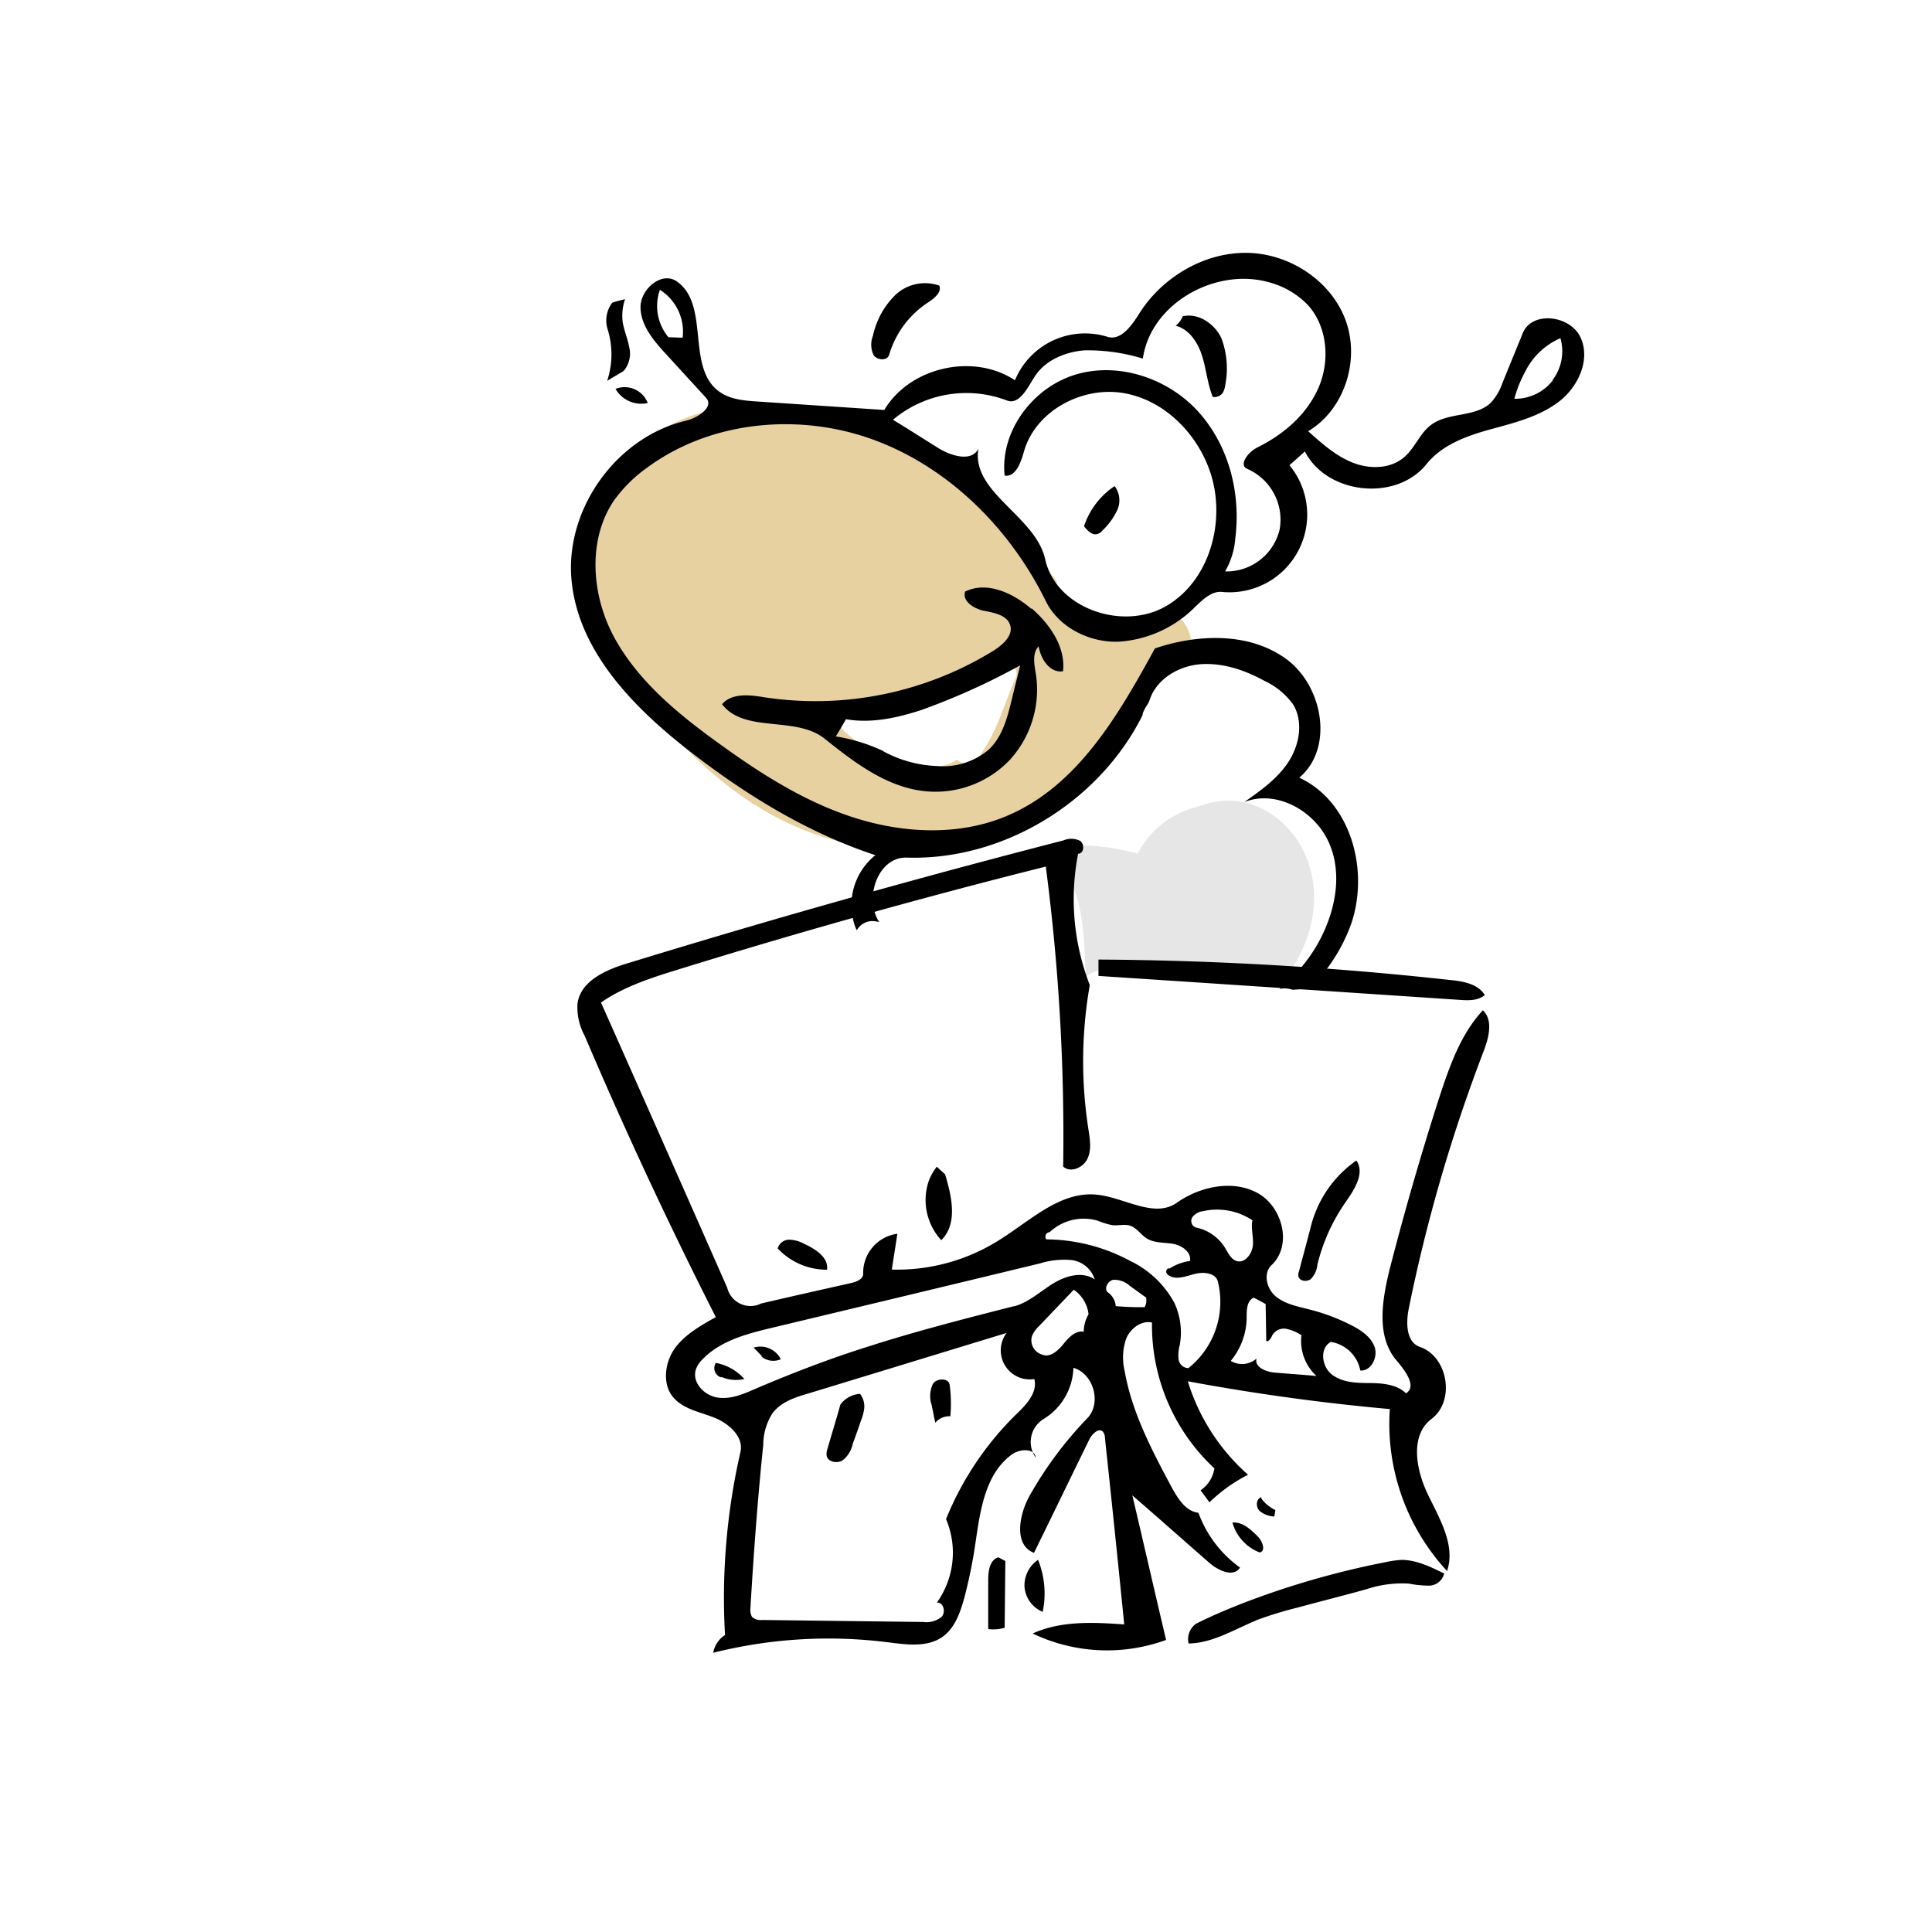
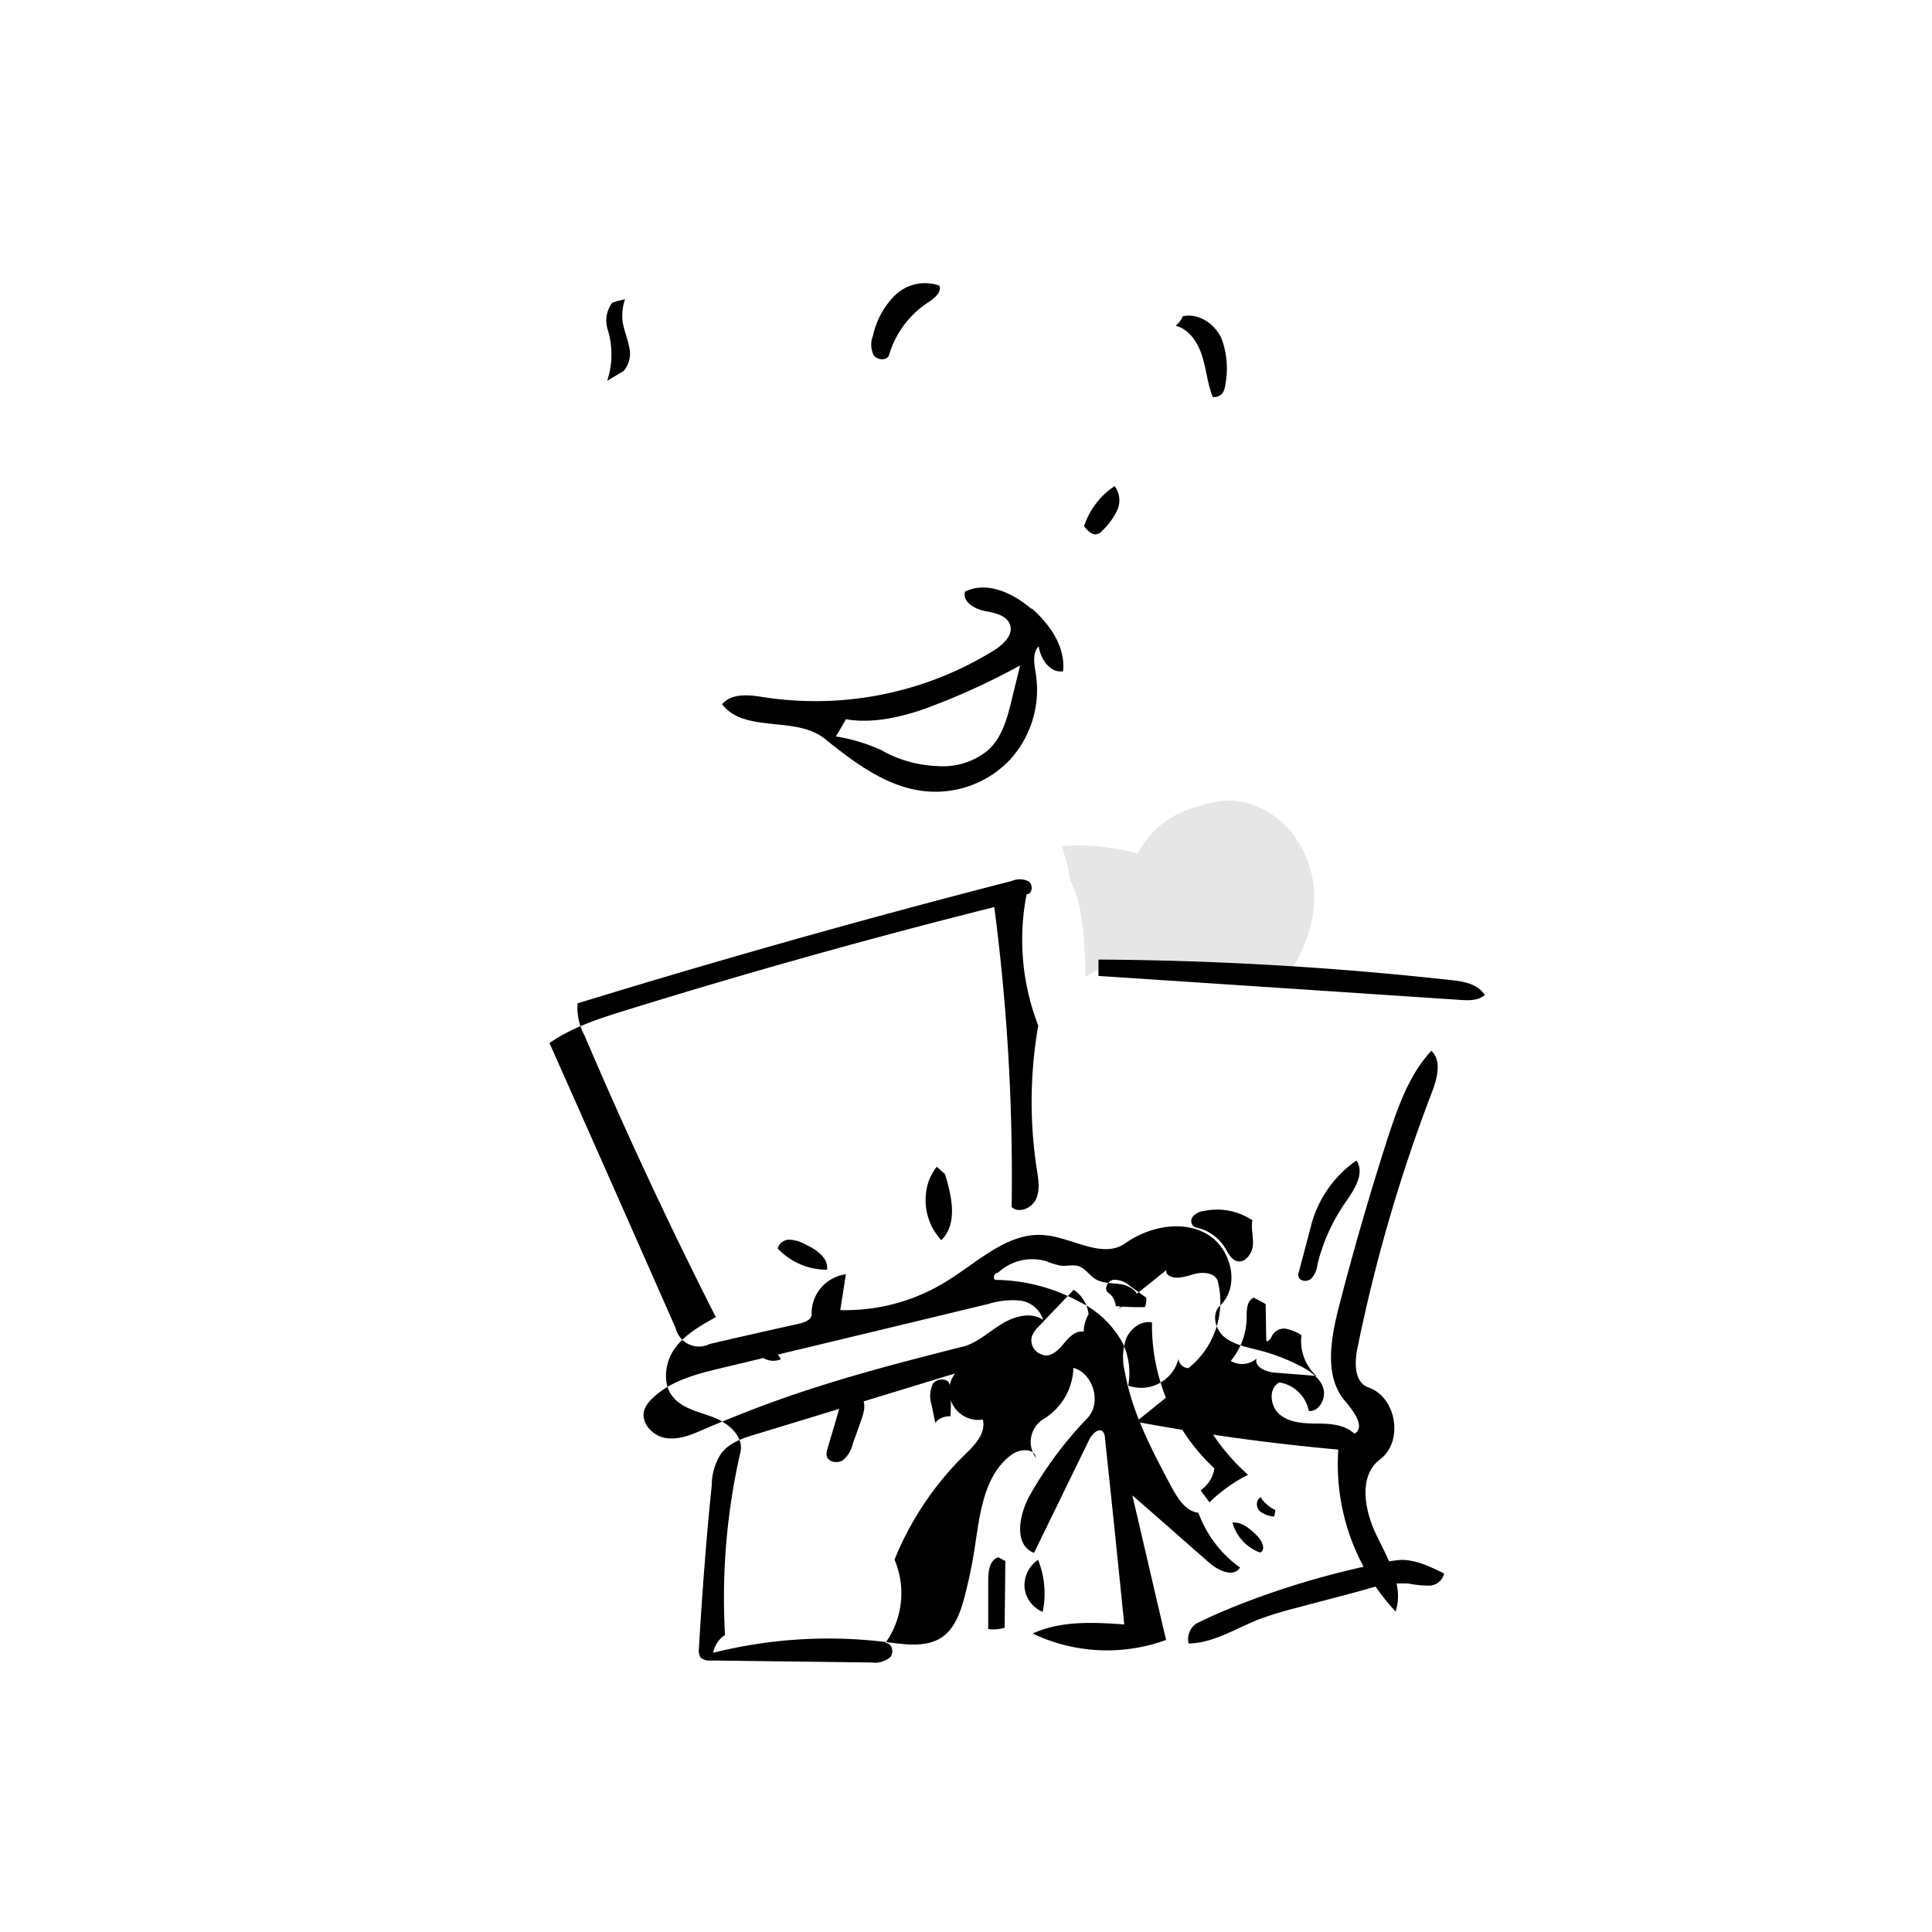
<svg xmlns="http://www.w3.org/2000/svg" id="4f61ab4d-aacf-431a-b86c-81b42eeb0742" data-name="Layer 1" viewBox="0 0 300 300">
  <defs>
    <style>.\35 fb82b75-76b9-4ca7-9ebe-1e9e8828b9db{fill:#fff;}.\31 97ba46b-0859-42f6-804d-406ce48e21df{fill:#e8d1a1;}.\34 5dbd0a3-7f89-4b3b-ac24-9da6b3ad5472{fill:#e6e6e6;}</style>
  </defs>
-   <path class="5fb82b75-76b9-4ca7-9ebe-1e9e8828b9db" d="M231,170.1a15.11,15.11,0,0,0-1.42-11.49,16.73,16.73,0,0,0-8.85-6.91,36,36,0,0,0-13.42-2.26c.26-1,.47-2,.64-3,3.81-6.54,4.77-14.75.73-21.47a18.87,18.87,0,0,0-5.71-6,18.6,18.6,0,0,0,.26-4,23.88,23.88,0,0,0-2.51-9.41c-1.37-3.07-5.67-6.16-8.86-6.91a15.85,15.85,0,0,0-11.49,1.42,22,22,0,0,0-5.61,4.43c0-.37.07-.74.11-1.11A34.3,34.3,0,0,1,176,98.78a15.27,15.27,0,0,0,6.55-2A19.57,19.57,0,0,0,186.33,94c.26-.27.51-.54.75-.82.63-.11,1.25-.2,1.88-.29l.18,0c3.42-.4,6.23-1,9.05-3.13a14.22,14.22,0,0,0,5.4-7.7,16,16,0,0,0-1.25-10.94c5-5.17,8.17-13.65,5.37-20.66a14.89,14.89,0,0,0-24.85-6.75c-.72.71-1.46,1.38-2.22,2a39.65,39.65,0,0,1-4.94,2.83A38.21,38.21,0,0,1,170,50c-.56,0-1.13.07-1.7.09a16,16,0,0,0-12.79,7,33.63,33.63,0,0,0-15,3.7,17.45,17.45,0,0,0-3.6,2.52c-1.35-.23-2.73-.41-4.13-.57-10.51-1.18-21.6,1.44-30.86,6.43a22.6,22.6,0,0,0-8.61,7.59,18.54,18.54,0,0,0-1.8,15.12c1.74,5.78,6,10.9,9.63,15.53a81.19,81.19,0,0,0,19.5,17.32A88.23,88.23,0,0,0,135.13,132c.48.2,1,.39,1.46.57a19.53,19.53,0,0,0-1,5.59c-.55.07-1.11.17-1.67.28-1.92.4-3.8,1-5.68,1.52-7.54,2.09-15.19,3.94-22.65,6.29-4.53,1.43-8.44,3.86-11,8a18.16,18.16,0,0,0-2.07,13.85c1.19,4.42,3.74,8,6,11.87A164.71,164.71,0,0,1,108,198.4a98.93,98.93,0,0,1,5.77,20.66c.18,1.84.29,3.69.32,5.54l-.3.17c-5.53,3.1-8.93,10.58-7,16.78a17.87,17.87,0,0,0,3.79,6.6c2.72,3,6.66,4.06,10.5,4.43l2.16.22a13.26,13.26,0,0,0,6.62.69c11.31,1.21,22.66,2.51,34,2.92a119.68,119.68,0,0,0,42.31-6.06,14.46,14.46,0,0,0,8.33.22c7.31-2.31,13.2-10.35,10.54-18.26a65.29,65.29,0,0,1-2.57-10.4,89.92,89.92,0,0,1,.42-19.47C224.7,191.45,227.78,180.74,231,170.1ZM182.3,111.17s-.15.11-.24.16l-.1.12a11.91,11.91,0,0,0-.62,1.1,2.16,2.16,0,1,1-3.71-2.21,6.3,6.3,0,0,1,2.52-2.92,2.21,2.21,0,0,1,2.95.8A2.18,2.18,0,0,1,182.3,111.17Z" />
-   <path class="197ba46b-0859-42f6-804d-406ce48e21df" d="M182,95.13a2.25,2.25,0,0,1-1,.7c-5.64,2.12-14.35,2.52-16.88-4.22a1.83,1.83,0,0,1,0-1.32c-7.2-9.45-16.4-17.79-27-22.91-12.68-6.11-29.88-7.25-40.2,4.1a24.29,24.29,0,0,0-6.51,19.28c.94,7.38,5.91,13.39,10.39,19,8.93,11.2,20.57,20.44,35.24,21.88a31.64,31.64,0,0,0,15.59-2.52,4.31,4.31,0,0,0,2,.28c.52,0,1-.12,1.55-.21v0l.14,0a19.73,19.73,0,0,0,9.56-4.44c0-.08.1-.16.16-.24q2.06-2.67,4.06-5.36c.13-.28.25-.56.37-.84l.51-.33q3.8-5.07,7.53-10.19a28,28,0,0,1,7.27-6.41A5.48,5.48,0,0,0,182,95.13Zm-24.37,10.34c-1.88,4.26-3,8.83-6,12.49a2.06,2.06,0,0,1-3,0h0c-3,1.91-6.22,1.06-9.27-.18a12,12,0,0,1-6.35-2.64,35.62,35.62,0,0,1-3.18-2.8c-.74-.74-1.46-1.5-2.17-2.27,1.86-.28,3.67-.59,5.41-.85l19.45-2.9a2.34,2.34,0,0,1,.24-.09c.37-1,.75-2,1.17-3C155,100.73,158.75,103,157.64,105.47Z" />
-   <path d="M100.58,62.58a4.61,4.61,0,0,1-5-2.19,3.84,3.84,0,0,1,5,2.19" />
  <path d="M171.18,82.38a1.37,1.37,0,0,1-.7.51c-.82.34-1.63-.49-2.15-1.18a12,12,0,0,1,4.75-6.23,3.68,3.68,0,0,1,.41,3.72,10.5,10.5,0,0,1-2.31,3.18" />
  <path d="M97.06,46.45A7.92,7.92,0,0,0,96.69,50c.21,1.3.76,2.55,1,3.85a4.15,4.15,0,0,1-.85,3.75c-.82.51-1.69,1-2.56,1.54A13.08,13.08,0,0,0,94.31,51a4.6,4.6,0,0,1,.76-4c.65-.22,1.34-.38,2-.55" />
  <path d="M183.63,49.12c2.43-.58,4.92,1.12,6,3.33a13.3,13.3,0,0,1,.64,7.26,3.34,3.34,0,0,1-.4,1.29,1.64,1.64,0,0,1-1.55.64c-.81-2-1-4.24-1.64-6.32s-2-4.2-4.12-4.74a3.56,3.56,0,0,0,1.09-1.46" />
  <path d="M145.84,44.33c.46,1-.75,2-1.71,2.62a14.71,14.71,0,0,0-6.06,8.12c-.26,1-1.86.89-2.42.07a3.75,3.75,0,0,1-.1-3A12.63,12.63,0,0,1,139,45.83a6.71,6.71,0,0,1,6.8-1.5" />
  <path d="M160.21,94.48c2.84,2.48,5.27,6,4.86,9.75-2,.33-3.49-1.88-3.78-3.87-1.08,1.11-.66,2.93-.42,4.44a16.14,16.14,0,0,1-4.1,13.23,15.93,15.93,0,0,1-13,4.84c-6-.56-11.07-4.44-15.75-8.19-4.51-3.57-12.43-.78-15.9-5.33,1.44-1.68,4-1.49,6.23-1.13a52.7,52.7,0,0,0,36.11-7.3c1.34-.9,2.87-2.27,2.4-3.83s-2.4-1.92-4-2.23-3.48-1.49-3-3c3.38-1.66,7.43.22,10.26,2.66m-23,22.12a19,19,0,0,0,8.4,2.31,11,11,0,0,0,8-2.54c2.18-2.06,2.93-5.07,3.64-8,.4-1.68.85-3.41,1.25-5.09a106,106,0,0,1-15.34,6.93c-3.77,1.23-7.79,2.11-11.71,1.43-.53.91-1,1.77-1.58,2.67a27.53,27.53,0,0,1,7.33,2.25" />
-   <path d="M245.45,52.45c-1.57-3.51-7.57-4.24-9-.71-1.05,2.58-2.11,5.16-3.16,7.75a8.72,8.72,0,0,1-1.75,3c-2.39,2.36-6.62,1.46-9.31,3.48-1.74,1.28-2.49,3.52-4.09,4.93-2.13,1.93-5.42,2-8.09.94s-4.81-3-6.92-4.88c5.69-3.38,8.11-11.13,5.78-17.33S200,39.26,193.42,39.26s-13,3.84-16.52,9.43c-1.18,1.89-2.88,4.3-5,3.59a11.77,11.77,0,0,0-14.3,6.77c-6.45-4.28-16.31-2.06-20.29,4.61l-19.64-1.31c-2.16-.14-4.44-.33-6.12-1.64-5-3.79-1.29-13.39-6.44-17-2.33-1.66-5.67,1.17-5.65,4s2.08,5.24,4,7.32l6.17,6.74c1.29,1.43-1.23,3.1-3.13,3.56C95.79,67.86,87.81,78.9,88.73,89.88s9.4,19.76,18.08,26.55,18.48,12.87,29.12,16.36a9.93,9.93,0,0,0-3.1,11.2c.06.16.14.31.21.46a2.78,2.78,0,0,1,2.81-1.4l.68.11c-.07-.12-.16-.22-.23-.35-2.05-3.77.19-9.8,4.51-9.64,15,.47,29.88-8.65,36.58-22.07a2.5,2.5,0,0,1,.24-.76c.18-.35.37-.7.58-1s.3-.67.43-1c1.23-3.15,4.7-5.07,8.11-5.22s6.69,1,9.7,2.66a11.23,11.23,0,0,1,4.38,3.66c1.58,2.69.95,6.23-.75,8.85s-4.31,4.46-6.87,6.26c5-2,11,1.37,13.17,6.35s.92,10.8-1.7,15.54a24.65,24.65,0,0,1-6,7.09l.16,0a3.76,3.76,0,0,1,1.86.16c.89-.05,1.78-.12,2.68-.2a26.93,26.93,0,0,0,6.42-10c2.86-8.32,0-19-8.05-22.73,5.43-4.58,3.68-14.23-2-18.41s-13.71-3.94-20.42-1.66c-5.64,10.33-12,21.3-22.81,25.93-7.49,3.23-16.21,2.82-24,.31s-14.72-7-21.33-11.81c-6.06-4.4-12-9.33-15.66-15.87S91.14,84,95.29,77.79a22,22,0,0,1,5.22-5.19c10-7.36,23.85-8.56,35.44-4.2s21,13.83,26.47,25c2,4,6.65,6.35,11.14,6.25a18.37,18.37,0,0,0,12.05-5.44c1.17-1.11,2.52-2.44,4.12-2.3a12.06,12.06,0,0,0,10.5-19.67c.78-.72,1.61-1.41,2.39-2.14,3.41,6.68,14.15,7.83,18.86,2,2.39-3,6.2-4.4,9.88-5.41s7.53-1.94,10.61-4.25S247,55.91,245.45,52.45ZM106,52.43c-.73,0-1.47-.06-2.2-.06A7.55,7.55,0,0,1,102.47,45,7.69,7.69,0,0,1,106,52.43Zm89.15,17.11c-1.39.69-2.87,2.71-1.45,3.28a8.6,8.6,0,0,1,5,9.4,8.47,8.47,0,0,1-8.47,6.51,12,12,0,0,0,1.59-5.17c.87-7-1-14.3-5.65-19.52s-12.29-7.86-19-5.92S155.27,66.89,156,73.85c1.73.27,2.52-2.06,3-3.74,1.77-6.25,8.92-10.13,15.35-9.09S186,67.36,188,73.55c2.37,7.45-.16,16.63-6.92,20.56s-17.11.35-18.78-7.26c-1.51-6.75-11.5-10.36-10.38-17.17-1.05,2.1-4.24,1.13-6.26-.13-2.32-1.45-4.64-2.93-7-4.37a17.72,17.72,0,0,1,17.68-3c1.9.75,3.17-1.88,4.26-3.6,1.61-2.62,4.78-3.94,7.8-4.18a29.41,29.41,0,0,1,9.06,1.28c1.23-8.59,11.33-14.22,19.65-11.83a12.93,12.93,0,0,1,6,3.54c3.05,3.39,3.44,8.7,1.6,12.88S199.22,67.54,195.11,69.54Zm46-10.52a7.38,7.38,0,0,1-6,2.9,19.17,19.17,0,0,1,1.71-4.26,11,11,0,0,1,5.44-5.15A7.38,7.38,0,0,1,241.09,59Z" />
  <path class="45dbd0a3-7f89-4b3b-ac24-9da6b3ad5472" d="M203.18,134c-2.18-6.46-8.82-11.32-15.87-9.16l-2.36.72a14.12,14.12,0,0,0-8.29,7,33.74,33.74,0,0,0-8.48-1.27,30.45,30.45,0,0,0-3.32.1,32.35,32.35,0,0,1,1.33,5.32c2.18,4.2,2.19,10.28,2.41,15,3-2.49,8.41-1.29,11.86-.85,6.28.81,12.59,1.22,18.91,1.43C203.26,147.05,205.35,140.43,203.18,134Z" />
  <path d="M195.89,232.74a5.94,5.94,0,0,0,2.15,1.74,8.21,8.21,0,0,1-.18,1,3.81,3.81,0,0,1-2.29-.88c-.6-.61-.54-1.86.28-2.11" />
  <path d="M118.31,210.6c-.43-.47-.86-.91-1.29-1.34a3.54,3.54,0,0,1,4.22,1.8,2.89,2.89,0,0,1-3-.41" />
-   <path d="M112,213.89a1.5,1.5,0,0,1-.84-2.26,7.93,7.93,0,0,1,4.43,2.5,5.74,5.74,0,0,1-3.59-.33" />
  <path d="M195.37,238.65c.69.74,1.2,2.17.25,2.42a7,7,0,0,1-4.25-4.65c1.6-.12,2.89,1.1,4,2.23" />
  <path d="M144.64,218.09a4.38,4.38,0,0,1,.24-3.24c.66-.9,2.47-.89,2.59.23a22.39,22.39,0,0,1,.1,4.84,2.86,2.86,0,0,0-2.34,1c-.21-.95-.38-1.9-.59-2.85" />
  <path d="M161.19,242.21a14,14,0,0,1,.72,8.08,4.6,4.6,0,0,1-2.82-3.82,4.79,4.79,0,0,1,2.1-4.26" />
  <path d="M124.91,193.16c1.72.79,3.78,2.1,3.51,4a10.44,10.44,0,0,1-7.66-3.3,1.85,1.85,0,0,1,1.82-1.36,5.1,5.1,0,0,1,2.33.66" />
  <path d="M156,252.76a6.42,6.42,0,0,1-2.55.2c0-2.55,0-5.1,0-7.65,0-1.38.24-3.11,1.58-3.49.34.18.73.4,1.08.57L156,252.93" />
  <path d="M146.16,192.57a9.17,9.17,0,0,1-1.92-9.25,8.14,8.14,0,0,1,1.22-2.15l1.29,1.17c1.05,3.46,2,7.7-.59,10.23" />
  <path d="M133.56,216.45a3.22,3.22,0,0,1,.63,2.3,7.29,7.29,0,0,1-.49,1.81c-.4,1.2-.84,2.41-1.28,3.62a4.46,4.46,0,0,1-1.57,2.58c-.91.55-2.38.24-2.5-.8a2.61,2.61,0,0,1,.14-1c.66-2.28,1.37-4.57,2-6.85a4.11,4.11,0,0,1,3-1.67" />
  <path d="M210.64,180.24c1.32,1.95-.34,4.49-1.69,6.42a28.93,28.93,0,0,0-4.39,9.73,3.57,3.57,0,0,1-1,2.2c-.61.51-1.82.37-1.95-.45a1.5,1.5,0,0,1,.1-.73c.62-2.37,1.28-4.79,1.9-7.2a17.73,17.73,0,0,1,7-10" />
  <path d="M195,251.65c-3.42,1.4-6.71,3.49-10.43,3.55a2.92,2.92,0,0,1,1.14-3.06c2.35-1.19,4.77-2.21,7.24-3.18a131.9,131.9,0,0,1,22.11-6.37,16.17,16.17,0,0,1,2.55-.37c2.33,0,4.53,1.07,6.64,2.12a2.46,2.46,0,0,1-2.26,1.88,17,17,0,0,1-3.24-.32,17.46,17.46,0,0,0-6.52.86c-3.6,1-7.14,1.89-10.73,2.86a59.47,59.47,0,0,0-6.5,2" />
  <path d="M170.57,151.54l0-2.54a526.18,526.18,0,0,1,54.65,3.18c2,.19,4.27.6,5.34,2.33-1.05.9-2.56.85-3.9.75q-28-1.87-56.11-3.72" />
-   <path d="M184.4,214.35A31.83,31.83,0,0,0,193.8,229a24.56,24.56,0,0,0-6,4.28c-.47-.66-.94-1.26-1.37-1.87a5,5,0,0,0,2.14-3.4,30.36,30.36,0,0,1-9.69-22.65c-1.68-.36-3.33.93-4,2.48a8.92,8.92,0,0,0-.25,5c1.12,6.49,4.27,12.43,7.38,18.24.94,1.69,2.14,3.6,4.08,3.82a18.1,18.1,0,0,0,6.46,8.51c-1,1.6-3.41.46-4.79-.76-4-3.49-7.94-7-11.93-10.45,1.76,7.48,3.48,15,5.24,22.45a26.77,26.77,0,0,1-20.72-1c4.38-2,9.43-1.75,14.22-1.41q-1.45-14.53-3-29a1.5,1.5,0,0,0-.3-.91c-.64-.69-1.64.3-2.08,1.11-2.89,5.9-5.74,11.8-8.63,17.69-3.19-1.23-2.33-5.93-.67-8.9a59.31,59.31,0,0,1,8.94-12c2.26-2.31,1-6.94-2.15-7.83a9.66,9.66,0,0,1-4.72,8,4.17,4.17,0,0,0-1.12,5.95c-.21-1.55-2.58-1.4-3.84-.41-4.3,3.25-4.86,9.29-5.68,14.64a76.41,76.41,0,0,1-1.6,7.59c-.62,2.24-1.46,4.65-3.37,6-2.39,1.67-5.54,1.21-8.43.85a73.52,73.52,0,0,0-27.17,1.62,4.09,4.09,0,0,1,1.83-2.75,101.42,101.42,0,0,1,2.4-28.44c.54-2.42-1.91-4.51-4.24-5.39s-5-1.37-6.45-3.41-1-5.28.57-7.38,4-3.47,6.29-4.75q-10.92-21.52-20.38-43.72a9.15,9.15,0,0,1-1.09-5c.5-3.54,4.53-5.28,8-6.29q33.5-10.28,67.42-19a3.12,3.12,0,0,1,2.63.06c.73.53.59,2-.32,2a36.85,36.85,0,0,0,1.81,20.39,68.54,68.54,0,0,0-.2,22.46c.24,1.56.49,3.15-.17,4.53s-2.65,2.23-3.76,1.19a322.15,322.15,0,0,0-2.7-46.58q-28.62,7.18-56.9,15.93c-4.24,1.31-8.53,2.66-12.17,5.18q9.83,22.1,19.6,44.28a3.72,3.72,0,0,0,5.29,2.45c4.68-1.09,9.35-2.14,14-3.18.86-.21,1.9-.64,1.82-1.5a6.12,6.12,0,0,1,5.31-6.14c-.27,1.85-.58,3.71-.86,5.56a29.69,29.69,0,0,0,16.75-4.63c4.81-3,9.42-7.58,15.08-7,4.27.42,8.91,3.73,12.43,1.25s8.62-3.65,12.53-1.51,5.43,8.16,2.17,11.2c-1.35,1.29-.76,3.71.7,4.89s3.4,1.53,5.21,2a30.21,30.21,0,0,1,6.59,2.5c1.46.75,3,1.8,3.52,3.35s-.55,3.76-2.23,3.62a5.56,5.56,0,0,0-4.59-4.44c-1.78,1-1.41,3.88.22,5.1s3.75,1.28,5.78,1.29,4.23.2,5.69,1.59c1.74-1.11-.19-3.58-1.52-5.15-3.17-3.77-2.18-9.43-1-14.21q3.46-13.46,7.7-26.64c1.59-4.82,3.31-9.78,6.75-13.47,1.63,1.53.92,4.24.12,6.35a250.8,250.8,0,0,0-11.59,39.78c-.49,2.29-.51,5.4,1.73,6.15,4.35,1.54,5.47,8.41,1.74,11.19-3.35,2.57-2.39,7.85-.56,11.66s4.35,7.93,3,11.94a33.63,33.63,0,0,1-8.89-25.15c-10.53-.94-21-2.39-31.41-4.32m-38.89,34.32a13.31,13.31,0,0,0,1.39-12.91,47.94,47.94,0,0,1,10.86-16.24c1.57-1.5,3.39-3.39,2.85-5.51a4.51,4.51,0,0,1-4.31-7.16c-10.39,3.17-20.73,6.34-31.12,9.5-2,.59-4,1.31-5.25,3a9.16,9.16,0,0,0-1.41,4.87c-.88,8.45-1.5,17-2,25.42a2.21,2.21,0,0,0,.25,1.3,2,2,0,0,0,1.59.48l25,.31a3.7,3.7,0,0,0,2.85-.8c.7-.73.28-2.33-.76-2.21m12-46c2.25-.59,4-2.26,6-3.5s4.59-2,6.53-.69a4.31,4.31,0,0,0-3.61-3,12.65,12.65,0,0,0-4.88.52c-13.89,3.36-27.73,6.68-41.62,10-3.89.93-8,2-10.79,4.9a4.09,4.09,0,0,0-1,1.5c-.71,2,1.22,4.11,3.34,4.43s4.1-.58,6.05-1.43c5.68-2.42,11.43-4.63,17.32-6.48,7.49-2.41,15.1-4.35,22.67-6.28m24-5.75a7.9,7.9,0,0,1,3.33-1.27c.23-1.38-1.28-2.43-2.66-2.66s-2.89-.1-4.09-.85c-.86-.56-1.46-1.52-2.41-1.91s-2,0-3-.15a12.67,12.67,0,0,1-2.15-.67,7.71,7.71,0,0,0-7.49,1.77.7.7,0,0,0-.52,1.12,27.84,27.84,0,0,1,13,3.33,15.31,15.31,0,0,1,6.86,6.48,10.87,10.87,0,0,1,.86,6.61A6,6,0,0,0,183,211a1.57,1.57,0,0,0,1.54,1.44,13.17,13.17,0,0,0,4.58-13.4c-.33-1.39-2.19-1.57-3.53-1.24s-2.86,1-4.06.28c-.26-.18-.51-.44-.43-.74a.69.69,0,0,1,.44-.47m15.08,11.2-.09-5.57c-.6-.35-1.25-.7-1.85-1-1.13.51-1.1,2-1.1,3.27a10.68,10.68,0,0,1-2.47,6.55,3.41,3.41,0,0,0,4-.36c-.35,1.33,1.5,2.08,2.88,2.18,2.16.18,4.32.33,6.43.52a7.37,7.37,0,0,1-2.33-6.33,6.85,6.85,0,0,0-2.41-1,2.09,2.09,0,0,0-2.17,1.11c-.18.48-.78,1.16-.91.64m-27.57-4a5.33,5.33,0,0,0-2.3-3.81c-1.79,1.89-3.57,3.73-5.36,5.62a4.5,4.5,0,0,0-1.13,1.59,2.31,2.31,0,0,0,1.58,2.86c1.2.53,2.46-.59,3.29-1.62s1.92-2.19,3.17-1.92a5.43,5.43,0,0,1,.75-2.72m16.64-13.48a6.93,6.93,0,0,1,4.59,3.22c.47.78.9,1.74,1.8,2,1.25.36,2.34-1.1,2.48-2.4s-.33-2.68-.06-3.93a9.92,9.92,0,0,0-7.63-1.43,2.48,2.48,0,0,0-1.69.93,1.08,1.08,0,0,0,.51,1.61M177.74,203a2.38,2.38,0,0,0,.23-1.51l-2.54-1.83a3.57,3.57,0,0,0-2.54-.93c-.91.13-1.56,1.5-.79,2a2.86,2.86,0,0,1,1.15,2.08,39.64,39.64,0,0,0,4.49.16" />
+   <path d="M184.4,214.35A31.83,31.83,0,0,0,193.8,229a24.56,24.56,0,0,0-6,4.28c-.47-.66-.94-1.26-1.37-1.87a5,5,0,0,0,2.14-3.4,30.36,30.36,0,0,1-9.69-22.65c-1.68-.36-3.33.93-4,2.48a8.92,8.92,0,0,0-.25,5c1.12,6.49,4.27,12.43,7.38,18.24.94,1.69,2.14,3.6,4.08,3.82a18.1,18.1,0,0,0,6.46,8.51c-1,1.6-3.41.46-4.79-.76-4-3.49-7.94-7-11.93-10.45,1.76,7.48,3.48,15,5.24,22.45a26.77,26.77,0,0,1-20.72-1c4.38-2,9.43-1.75,14.22-1.41q-1.45-14.53-3-29a1.5,1.5,0,0,0-.3-.91c-.64-.69-1.64.3-2.08,1.11-2.89,5.9-5.74,11.8-8.63,17.69-3.19-1.23-2.33-5.93-.67-8.9a59.31,59.31,0,0,1,8.94-12c2.26-2.31,1-6.94-2.15-7.83a9.66,9.66,0,0,1-4.72,8,4.17,4.17,0,0,0-1.12,5.95c-.21-1.55-2.58-1.4-3.84-.41-4.3,3.25-4.86,9.29-5.68,14.64a76.41,76.41,0,0,1-1.6,7.59c-.62,2.24-1.46,4.65-3.37,6-2.39,1.67-5.54,1.21-8.43.85a73.52,73.52,0,0,0-27.17,1.62,4.09,4.09,0,0,1,1.83-2.75,101.42,101.42,0,0,1,2.4-28.44c.54-2.42-1.91-4.51-4.24-5.39s-5-1.37-6.45-3.41-1-5.28.57-7.38,4-3.47,6.29-4.75q-10.92-21.52-20.38-43.72a9.15,9.15,0,0,1-1.09-5q33.5-10.28,67.42-19a3.12,3.12,0,0,1,2.63.06c.73.53.59,2-.32,2a36.85,36.85,0,0,0,1.81,20.39,68.54,68.54,0,0,0-.2,22.46c.24,1.56.49,3.15-.17,4.53s-2.65,2.23-3.76,1.19a322.15,322.15,0,0,0-2.7-46.58q-28.62,7.18-56.9,15.93c-4.24,1.31-8.53,2.66-12.17,5.18q9.83,22.1,19.6,44.28a3.72,3.72,0,0,0,5.29,2.45c4.68-1.09,9.35-2.14,14-3.18.86-.21,1.9-.64,1.82-1.5a6.12,6.12,0,0,1,5.31-6.14c-.27,1.85-.58,3.71-.86,5.56a29.69,29.69,0,0,0,16.75-4.63c4.81-3,9.42-7.58,15.08-7,4.27.42,8.91,3.73,12.43,1.25s8.62-3.65,12.53-1.51,5.43,8.16,2.17,11.2c-1.35,1.29-.76,3.71.7,4.89s3.4,1.53,5.21,2a30.21,30.21,0,0,1,6.59,2.5c1.46.75,3,1.8,3.52,3.35s-.55,3.76-2.23,3.62a5.56,5.56,0,0,0-4.59-4.44c-1.78,1-1.41,3.88.22,5.1s3.75,1.28,5.78,1.29,4.23.2,5.69,1.59c1.74-1.11-.19-3.58-1.52-5.15-3.17-3.77-2.18-9.43-1-14.21q3.46-13.46,7.7-26.64c1.59-4.82,3.31-9.78,6.75-13.47,1.63,1.53.92,4.24.12,6.35a250.8,250.8,0,0,0-11.59,39.78c-.49,2.29-.51,5.4,1.73,6.15,4.35,1.54,5.47,8.41,1.74,11.19-3.35,2.57-2.39,7.85-.56,11.66s4.35,7.93,3,11.94a33.63,33.63,0,0,1-8.89-25.15c-10.53-.94-21-2.39-31.41-4.32m-38.89,34.32a13.31,13.31,0,0,0,1.39-12.91,47.94,47.94,0,0,1,10.86-16.24c1.57-1.5,3.39-3.39,2.85-5.51a4.51,4.51,0,0,1-4.31-7.16c-10.39,3.17-20.73,6.34-31.12,9.5-2,.59-4,1.31-5.25,3a9.16,9.16,0,0,0-1.41,4.87c-.88,8.45-1.5,17-2,25.42a2.21,2.21,0,0,0,.25,1.3,2,2,0,0,0,1.59.48l25,.31a3.7,3.7,0,0,0,2.85-.8c.7-.73.28-2.33-.76-2.21m12-46c2.25-.59,4-2.26,6-3.5s4.59-2,6.53-.69a4.31,4.31,0,0,0-3.61-3,12.65,12.65,0,0,0-4.88.52c-13.89,3.36-27.73,6.68-41.62,10-3.89.93-8,2-10.79,4.9a4.09,4.09,0,0,0-1,1.5c-.71,2,1.22,4.11,3.34,4.43s4.1-.58,6.05-1.43c5.68-2.42,11.43-4.63,17.32-6.48,7.49-2.41,15.1-4.35,22.67-6.28m24-5.75a7.9,7.9,0,0,1,3.33-1.27c.23-1.38-1.28-2.43-2.66-2.66s-2.89-.1-4.09-.85c-.86-.56-1.46-1.52-2.41-1.91s-2,0-3-.15a12.67,12.67,0,0,1-2.15-.67,7.71,7.71,0,0,0-7.49,1.77.7.7,0,0,0-.52,1.12,27.84,27.84,0,0,1,13,3.33,15.31,15.31,0,0,1,6.86,6.48,10.87,10.87,0,0,1,.86,6.61A6,6,0,0,0,183,211a1.57,1.57,0,0,0,1.54,1.44,13.17,13.17,0,0,0,4.58-13.4c-.33-1.39-2.19-1.57-3.53-1.24s-2.86,1-4.06.28c-.26-.18-.51-.44-.43-.74a.69.69,0,0,1,.44-.47m15.08,11.2-.09-5.57c-.6-.35-1.25-.7-1.85-1-1.13.51-1.1,2-1.1,3.27a10.68,10.68,0,0,1-2.47,6.55,3.41,3.41,0,0,0,4-.36c-.35,1.33,1.5,2.08,2.88,2.18,2.16.18,4.32.33,6.43.52a7.37,7.37,0,0,1-2.33-6.33,6.85,6.85,0,0,0-2.41-1,2.09,2.09,0,0,0-2.17,1.11c-.18.48-.78,1.16-.91.64m-27.57-4a5.33,5.33,0,0,0-2.3-3.81c-1.79,1.89-3.57,3.73-5.36,5.62a4.5,4.5,0,0,0-1.13,1.59,2.31,2.31,0,0,0,1.58,2.86c1.2.53,2.46-.59,3.29-1.62s1.92-2.19,3.17-1.92a5.43,5.43,0,0,1,.75-2.72m16.64-13.48a6.93,6.93,0,0,1,4.59,3.22c.47.78.9,1.74,1.8,2,1.25.36,2.34-1.1,2.48-2.4s-.33-2.68-.06-3.93a9.92,9.92,0,0,0-7.63-1.43,2.48,2.48,0,0,0-1.69.93,1.08,1.08,0,0,0,.51,1.61M177.74,203a2.38,2.38,0,0,0,.23-1.51l-2.54-1.83a3.57,3.57,0,0,0-2.54-.93c-.91.13-1.56,1.5-.79,2a2.86,2.86,0,0,1,1.15,2.08,39.64,39.64,0,0,0,4.49.16" />
</svg>